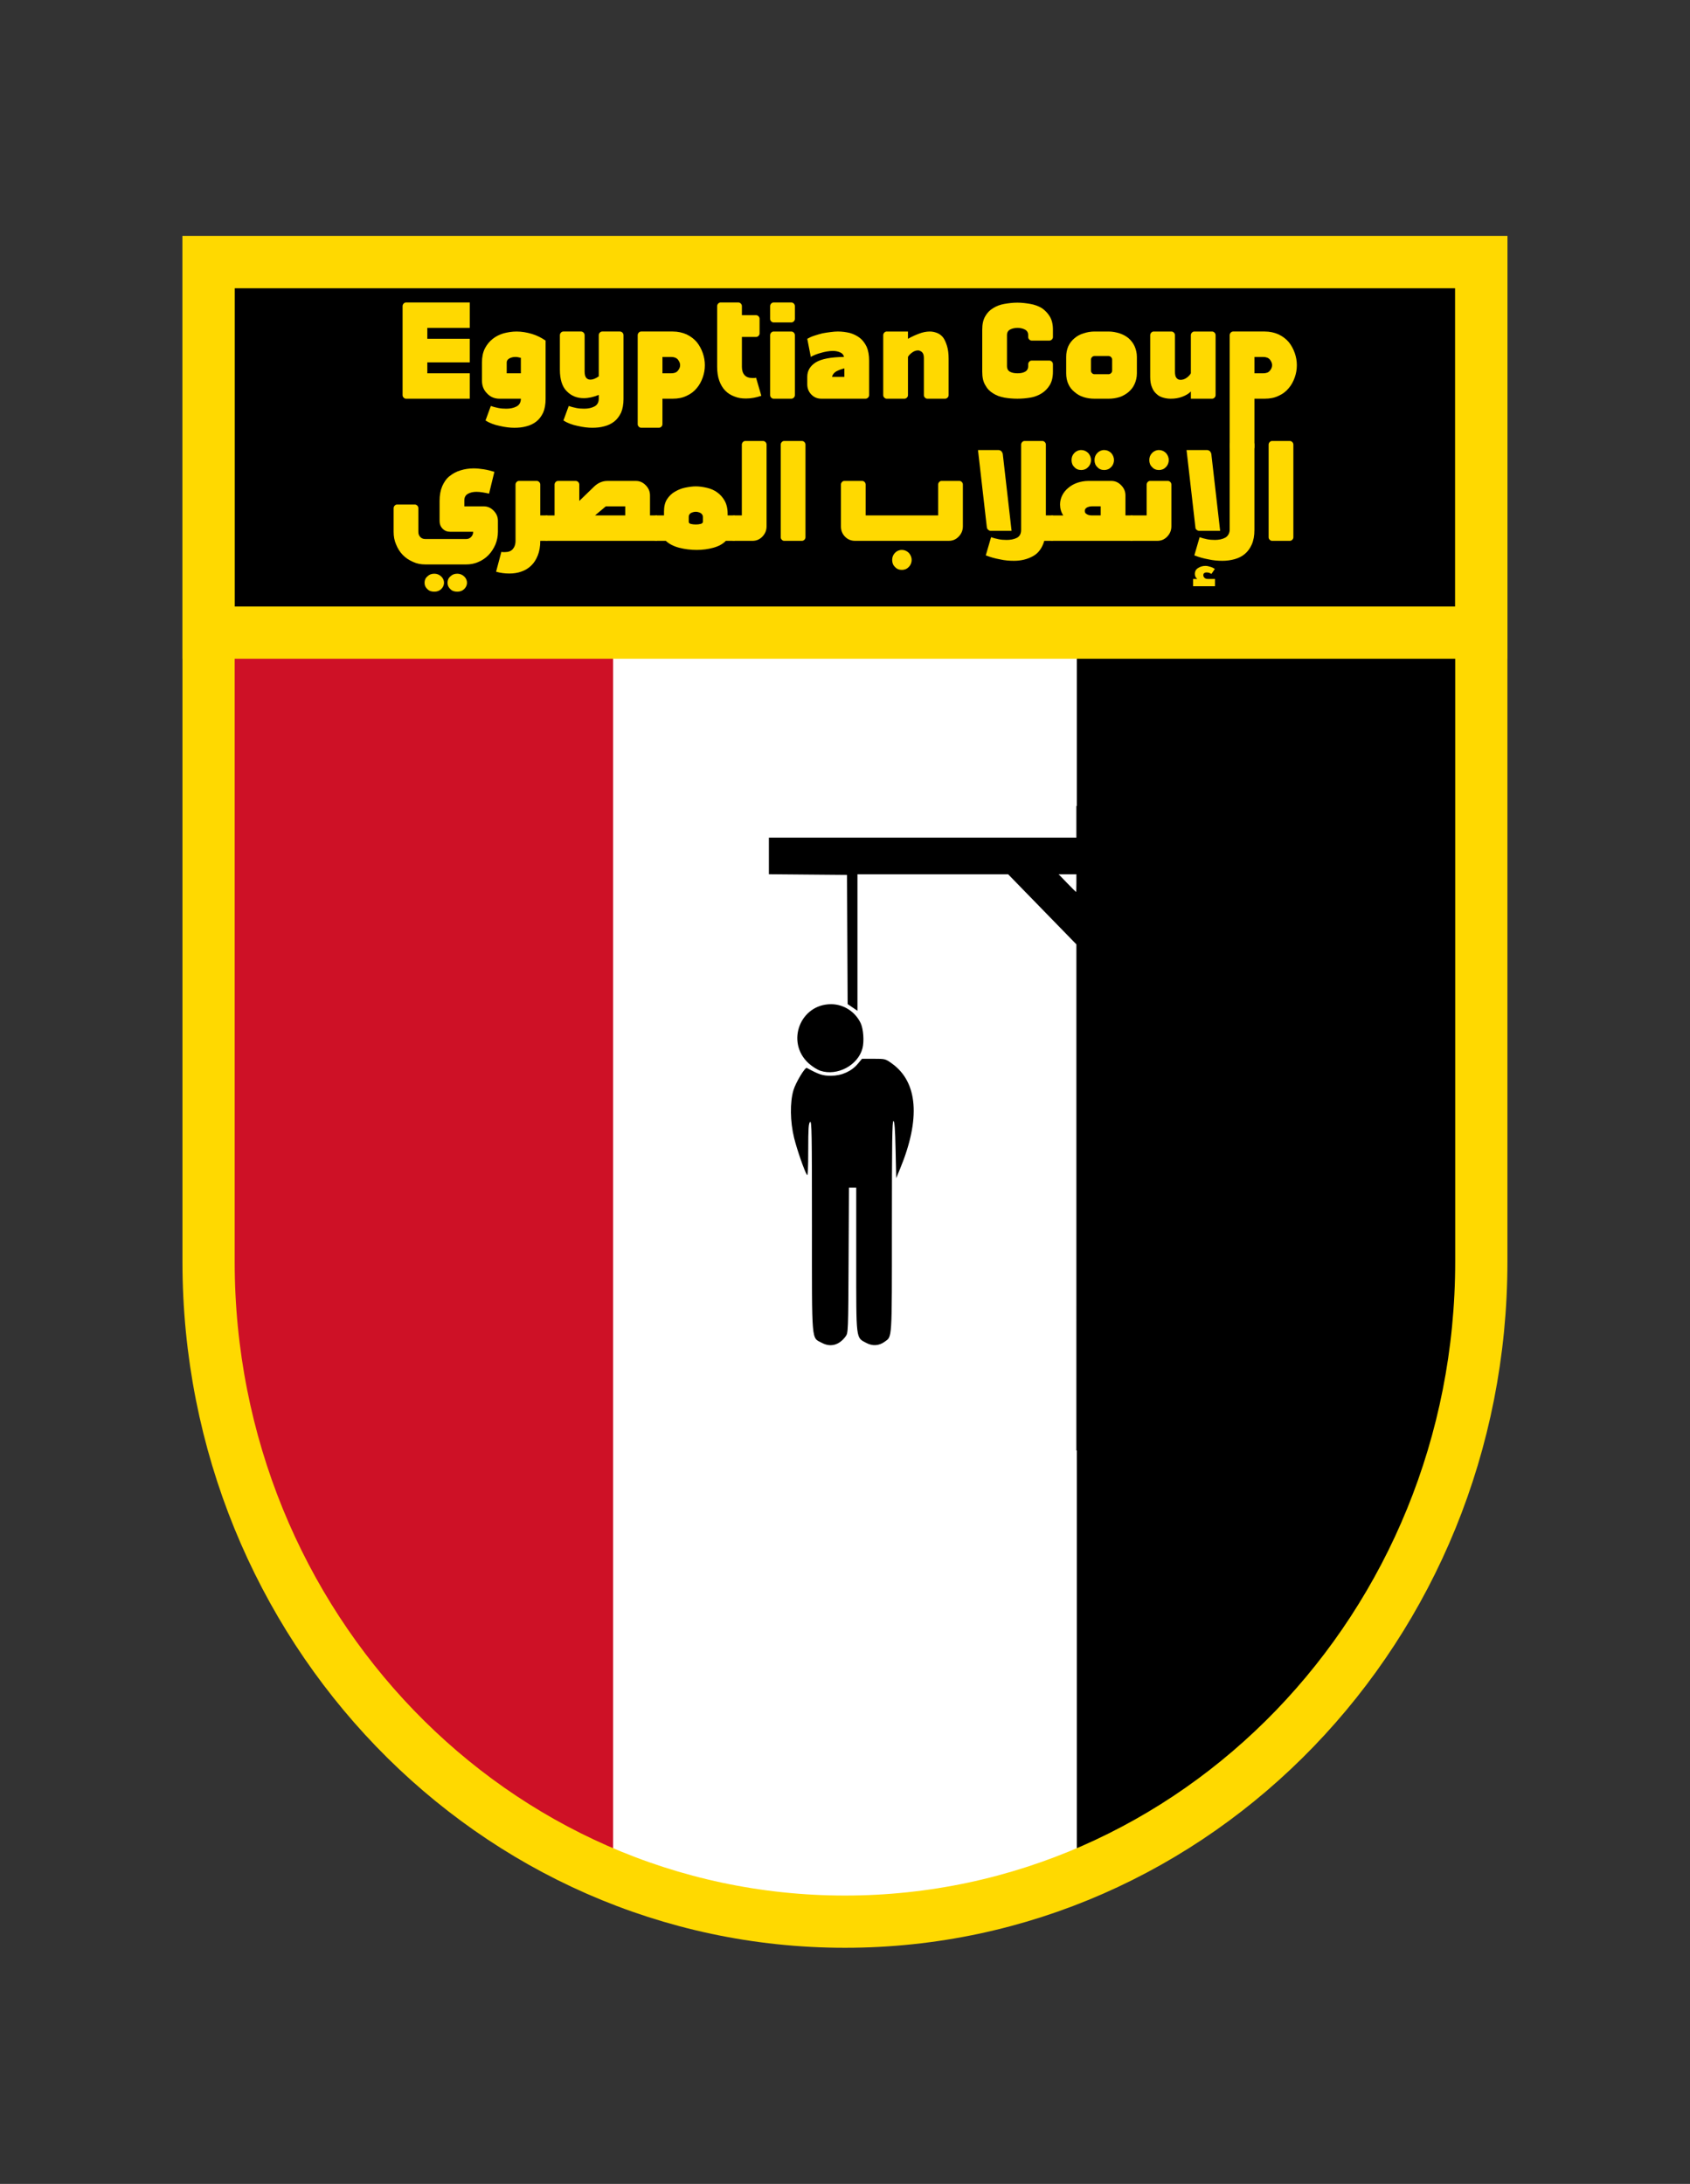
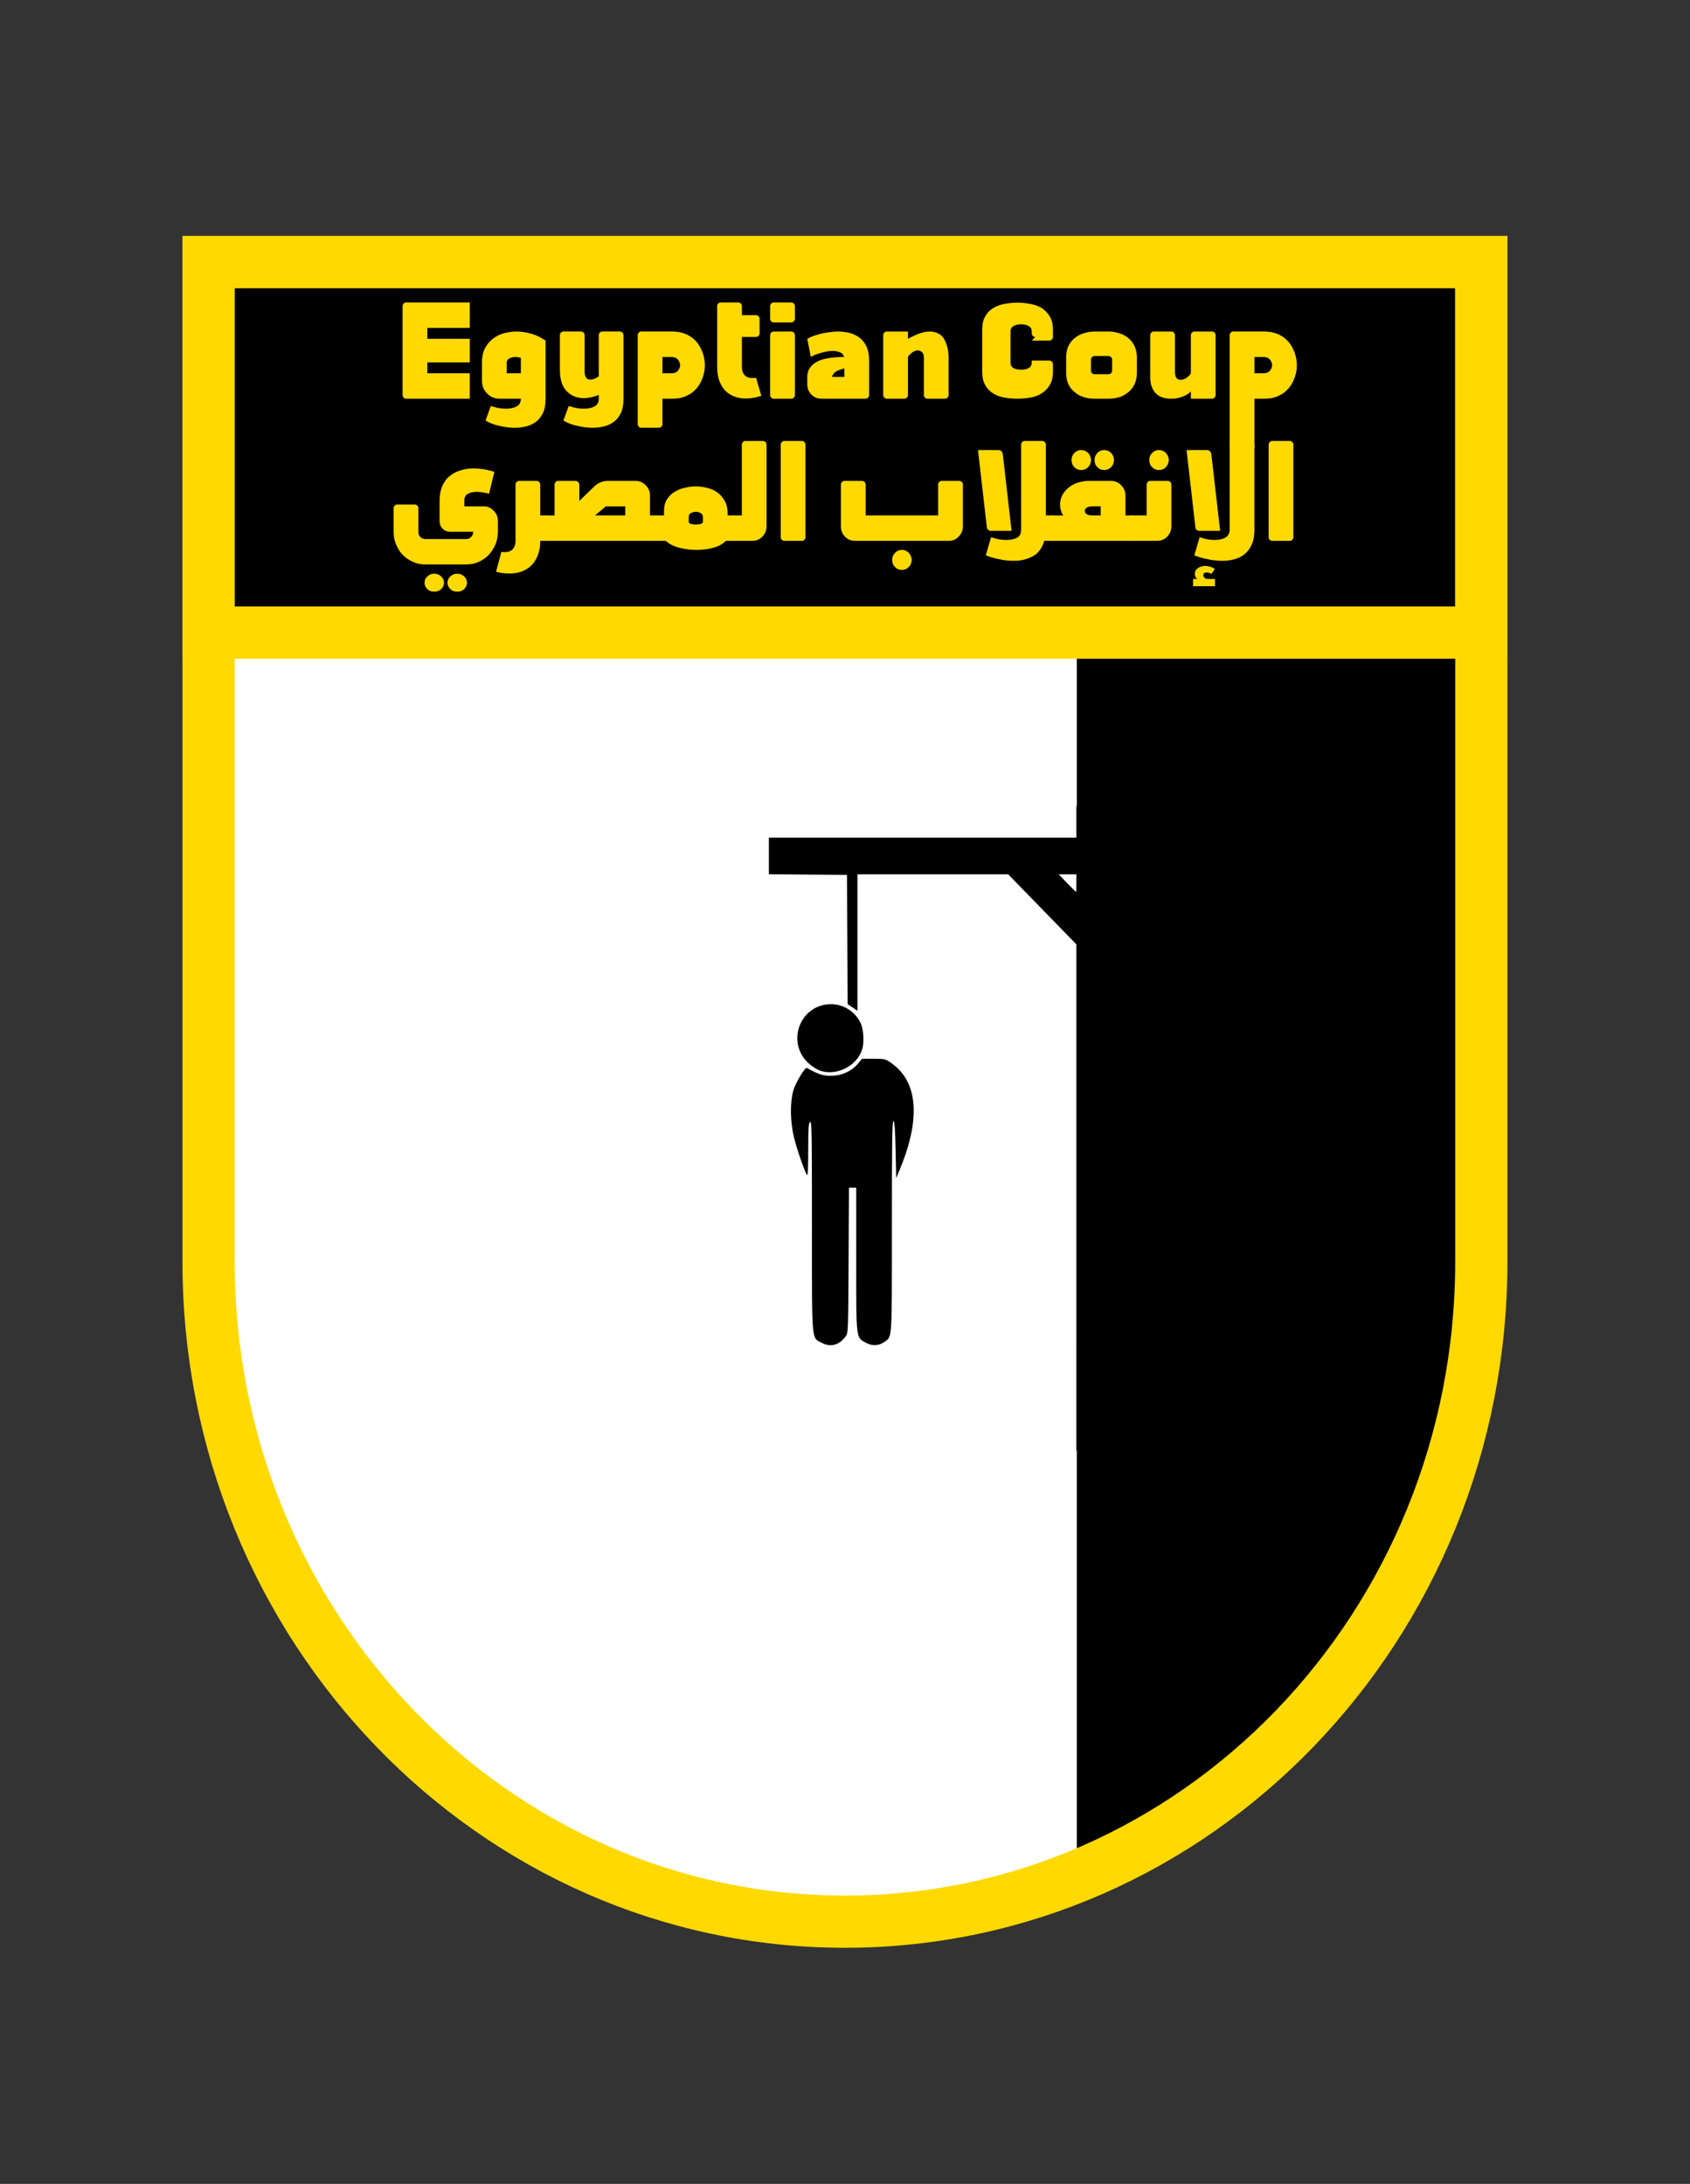
<svg xmlns="http://www.w3.org/2000/svg" width="12.879cm" height="16.639cm" version="1.1">
  <rect width="100%" height="100%" fill="#333333" stroke="none" />
  <g transform="matrix(.784 0 0 .784 51.377 69.028)">
-     <path d="m263.97 95.803h38.175v39.21h-38.175zm-10.907-33.609h5.454v5.601h-5.454v5.601h5.454v5.601h5.454v-11.203h5.454v-11.203h-5.454v-5.601h5.454v-5.601h5.454v5.601h5.454v11.203h-5.454v5.601h10.907v5.601h5.454v5.601h5.454v-5.601h5.45v11.203h-5.45v5.601h-10.907v-5.601h-5.454v5.601h-16.361v-5.601h-5.454v-5.601h-5.454v-5.601h-5.454v-5.601h5.454v-5.601h-10.907v11.203h-5.454v5.601h-16.361v5.601h10.907v5.601h5.454v-5.601h5.454v-5.601h5.454v11.203h10.907v22.406h-5.454v5.601h5.454v5.601h-5.454v5.601h5.454v5.601h-10.907v-11.203h5.454v-5.601h-5.454v-5.601h5.454v-5.601h-5.454v-11.203h5.454v5.601h-10.907v-5.601h-5.454v16.804h5.454v22.406h-5.454v-5.601h-5.454v-11.203h5.454v-5.601h-5.454v-22.406h-10.907v-5.601h-10.907v5.601h-5.454v-5.601h-5.454v5.601h-10.907v-16.804h10.907v-5.601h5.454v-5.601h21.814v11.203h-5.454v-5.601h10.907v5.601h5.454v-11.203h-5.454v-11.203h5.454v-11.203h-5.454v-5.601h5.454v-5.601h-5.454v-11.199h5.454v11.199h5.454v-5.598h5.454v-5.601h5.454v11.199h5.454v-5.598h5.454v-5.601h10.907v5.601h5.454v-5.601h5.454v5.601h-5.454v5.598h10.907v5.601h5.454v-5.601h5.45v11.203h-5.45v5.601h5.45v5.601h-5.45v5.601h-5.454v5.601h10.904v5.601h-10.904v-5.601h-5.454v-11.203h10.907v-5.601h-5.454v-11.203h-10.907v5.601h-10.907v-5.601h-5.454v11.203h-5.454v5.601h-16.361v5.601h10.907zm38.175-44.808h5.454v5.601h-5.454zm-27.268 67.214h5.454v-5.601h-5.454zm-59.99-16.804v5.601h-5.454v5.601h16.361v-5.601h-5.454v-5.601zm49.083-39.21h-10.907v5.601h5.454v11.203h-5.454v-5.601h10.907v5.601h5.454v-11.203h-5.454zm32.722 56.015h5.454v-5.601h-5.454zm-87.258-5.601h-5.454v5.601h5.454zm65.443-50.413h5.454v-5.601h-5.454zm5.454 5.601h5.454v-5.601h-5.454zm-70.897-5.601h16.361v16.804h-16.361zm76.351 78.421h16.361v16.804h-16.361zm-76.351 0h16.361v16.804h-16.361zm76.351-33.609h5.454v5.601h-5.454zm-87.258-56.011h38.175v39.21h-38.175zm5.454 5.601h27.268v28.007h-27.268zm-5.454 72.816h38.175v39.21h-38.175zm5.454 5.601h27.268v28.007h-27.268zm76.351 0h27.268v28.007h-27.268z" fill="none" />
    <path d="m11.092 8.202v367.16c0 133.87 104.67 242.41 233.79 242.41s233.79-108.53 233.79-242.41v-367.16z" fill="#fff" />
    <path d="m329.92 351.77v-92.95l-25.086-25.754h-55.352v50.142l-3.607-2.452-0.117-23.729-0.117-23.729-28.696-0.245v-13.447h112.97v-11.604h12.653v11.604h12.201v13.433l-11.975 0.259-0.114 105.71-0.114 105.71h-12.651zm0-115.45v-3.249h-6.528l3.139 3.249c1.726 1.787 3.195 3.249 3.264 3.249 0.069 0 0.125-1.462 0.125-3.249zm-93.51 168.86c-3.898-2.087-3.649 0.858-3.649-43.01 0-34.352-0.076-38.64-0.678-38.127-0.563 0.48-0.679 2.24-0.685 10.384-4e-3 6.562-0.153 9.576-0.449 9.11-0.968-1.525-3.674-9.307-4.741-13.636-1.472-5.973-1.567-13.125-0.234-17.558 0.847-2.818 4.268-8.495 4.908-8.145 4.461 2.442 5.862 2.895 8.91 2.881 3.911-0.018 7.519-1.638 9.834-4.416l1.524-1.828h4.285c4.223 0 4.321 0.025 6.722 1.748 9.518 6.83 10.562 20.268 3.001 38.614l-1.442 3.5-0.226-10.405c-0.168-7.743-0.371-10.455-0.791-10.598-0.449-0.153-0.565 7.777-0.565 38.626 0 42.464 0.128 40.409-2.639 42.433-2.089 1.528-4.481 1.678-6.817 0.427-3.806-2.037-3.649-0.715-3.649-30.653v-26.348h-2.676l-0.131 26.655c-0.128 26.091-0.15 26.682-1.062 27.936-2.363 3.249-5.545 4.125-8.751 2.409zm-0.548-99.939c-1.175-0.387-3.1-1.617-4.381-2.799-8.415-7.771-3.013-21.718 8.386-21.651 4.573 0.027 8.828 2.776 10.802 6.979 1 2.128 1.322 6.674 0.653 9.224-1.635 6.235-9.244 10.294-15.461 8.247z" stroke-width=".458" />
    <path d="m330.07 600.93c86.943-35.334 148.61-122.89 148.61-225.56v-367.16h-148.61z" />
-     <path d="m159.7 8.202h-148.61v367.16c0 102.67 61.663 190.23 148.61 225.56z" fill="#ce1126" />
    <path d="m11.092 8.202h467.59v136.11h-467.59z" stroke="#ffd900" stroke-width="19.186" />
    <path d="m11.092 8.202v367.16c0 133.87 104.67 242.41 233.79 242.41s233.79-108.53 233.79-242.41v-367.16z" fill="none" stroke="#ffd900" stroke-width="19.186" />
    <g transform="matrix(2.695 0 0 2.768 -642.64 -91.191)" fill="#ffd900">
      <g transform="translate(.726 2.539)">
        <path d="m277.45 51.503v-3.373h-5.783v-1.446h5.783v-3.132h-5.783v-1.446h5.783v-3.373h-8.674c-0.145 0-0.241 0.048-0.337 0.145-0.096 0.096-0.145 0.217-0.145 0.337v11.806c0 0.145 0.048 0.241 0.145 0.337 0.096 0.096 0.193 0.145 0.337 0.145z" />
        <path d="m287.79 51.503v-7.71c-0.578-0.386-1.205-0.699-1.879-0.891-0.675-0.193-1.373-0.313-2.072-0.313-0.626 0-1.205 0.096-1.783 0.241-0.578 0.169-1.06 0.41-1.494 0.747-0.434 0.337-0.795 0.771-1.06 1.277-0.265 0.53-0.386 1.132-0.386 1.831v2.409c0 0.675 0.217 1.253 0.699 1.711 0.458 0.482 1.036 0.699 1.711 0.699h2.891c0 0.506-0.217 0.843-0.602 1.036-0.386 0.193-0.843 0.289-1.373 0.289-0.386 0-0.747-0.024-1.108-0.096-0.386-0.072-0.723-0.169-1.012-0.265l-0.723 1.928c0.554 0.337 1.205 0.578 1.952 0.723 0.747 0.169 1.397 0.241 1.976 0.241 0.578 0 1.108-0.048 1.638-0.193 0.506-0.12 0.964-0.337 1.349-0.626 0.386-0.289 0.699-0.699 0.94-1.181 0.217-0.482 0.337-1.108 0.337-1.855zm-3.373-3.373h-1.928v-1.446c0-0.217 0.12-0.386 0.361-0.53 0.241-0.12 0.506-0.193 0.843-0.193 0.193 0 0.434 0.048 0.723 0.12z" />
        <path d="m298.41 51.503v-8.433c0-0.12-0.048-0.241-0.145-0.337-0.096-0.096-0.217-0.145-0.337-0.145h-2.409c-0.145 0-0.241 0.048-0.337 0.145-0.096 0.096-0.145 0.217-0.145 0.337v5.469c-0.434 0.289-0.795 0.434-1.132 0.434-0.241 0-0.434-0.072-0.578-0.241-0.145-0.169-0.217-0.458-0.217-0.843v-4.819c0-0.12-0.048-0.241-0.145-0.337-0.096-0.096-0.217-0.145-0.337-0.145h-2.409c-0.145 0-0.241 0.048-0.337 0.145-0.096 0.096-0.145 0.217-0.145 0.337v4.578c0 1.301 0.313 2.265 0.94 2.867 0.626 0.626 1.397 0.916 2.313 0.916 0.651 0 1.325-0.145 2.048-0.434v0.506c0 0.506-0.217 0.843-0.602 1.036-0.386 0.193-0.843 0.289-1.373 0.289-0.386 0-0.747-0.024-1.108-0.096-0.386-0.072-0.723-0.169-1.012-0.265l-0.723 1.928c0.554 0.337 1.205 0.578 1.952 0.723 0.747 0.169 1.397 0.241 1.976 0.241 0.578 0 1.108-0.048 1.638-0.193 0.506-0.12 0.964-0.337 1.349-0.626 0.386-0.289 0.699-0.699 0.94-1.181 0.217-0.482 0.337-1.108 0.337-1.855z" />
        <path d="m304.9 48.13h-1.181v-2.168h1.181c0.41 0 0.723 0.12 0.916 0.337 0.193 0.241 0.313 0.482 0.313 0.747 0 0.289-0.12 0.53-0.313 0.747-0.193 0.241-0.506 0.337-0.916 0.337zm-1.181 3.373h1.397c0.723 0 1.349-0.12 1.903-0.386 0.554-0.241 1.012-0.578 1.373-1.012 0.361-0.41 0.626-0.891 0.819-1.422 0.193-0.53 0.289-1.06 0.289-1.638 0-0.53-0.096-1.084-0.289-1.614-0.193-0.53-0.458-1.012-0.819-1.446-0.361-0.41-0.819-0.747-1.373-1.012-0.554-0.241-1.181-0.386-1.903-0.386h-4.289c-0.145 0-0.241 0.048-0.337 0.145-0.096 0.096-0.145 0.217-0.145 0.337v11.806c0 0.145 0.048 0.241 0.145 0.337 0.096 0.096 0.193 0.145 0.337 0.145h2.409c0.12 0 0.241-0.048 0.337-0.145 0.096-0.096 0.145-0.193 0.145-0.337z" />
        <path d="m317.2 51.117-0.723-2.409c-0.096 0.048-0.193 0.048-0.265 0.048h-0.241c-0.458 0-0.819-0.12-1.06-0.386-0.241-0.265-0.361-0.626-0.361-1.108v-3.951h1.928c0.12 0 0.241-0.048 0.337-0.145 0.096-0.096 0.145-0.193 0.145-0.337v-1.928c0-0.12-0.048-0.241-0.145-0.337-0.096-0.096-0.217-0.145-0.337-0.145h-1.928v-1.205c0-0.12-0.048-0.241-0.145-0.337-0.096-0.096-0.217-0.145-0.337-0.145h-2.409c-0.145 0-0.241 0.048-0.337 0.145-0.096 0.096-0.145 0.217-0.145 0.337v8.047c0 0.723 0.096 1.325 0.289 1.855 0.193 0.53 0.482 0.988 0.819 1.325 0.337 0.337 0.771 0.602 1.253 0.771 0.482 0.193 0.988 0.265 1.566 0.265 0.675 0 1.373-0.12 2.096-0.361z" />
        <path d="m321.29 38.733h-2.409c-0.145 0-0.241 0.048-0.337 0.145-0.096 0.096-0.145 0.217-0.145 0.337v1.687c0 0.145 0.048 0.241 0.145 0.337 0.096 0.096 0.193 0.145 0.337 0.145h2.409c0.12 0 0.241-0.048 0.337-0.145 0.096-0.096 0.145-0.193 0.145-0.337v-1.687c0-0.12-0.048-0.241-0.145-0.337-0.096-0.096-0.217-0.145-0.337-0.145zm0 3.855h-2.409c-0.145 0-0.241 0.048-0.337 0.145-0.096 0.096-0.145 0.217-0.145 0.337v7.951c0 0.145 0.048 0.241 0.145 0.337 0.096 0.096 0.193 0.145 0.337 0.145h2.409c0.12 0 0.241-0.048 0.337-0.145 0.096-0.096 0.145-0.193 0.145-0.337v-7.951c0-0.12-0.048-0.241-0.145-0.337-0.096-0.096-0.217-0.145-0.337-0.145z" />
        <path d="m323.46 48.611v0.964c0 0.53 0.169 0.988 0.554 1.373 0.386 0.386 0.843 0.554 1.373 0.554h6.024c0.12 0 0.241-0.048 0.337-0.145 0.096-0.096 0.145-0.193 0.145-0.337v-4.578c0-0.723-0.12-1.349-0.337-1.831-0.241-0.482-0.554-0.891-0.94-1.181s-0.843-0.506-1.349-0.651c-0.53-0.12-1.06-0.193-1.638-0.193-0.289 0-0.602 0.024-0.964 0.072-0.386 0.048-0.747 0.096-1.132 0.169-0.386 0.096-0.747 0.193-1.108 0.313-0.386 0.12-0.699 0.265-0.964 0.41l0.482 2.409c0.145-0.096 0.361-0.193 0.602-0.289 0.241-0.096 0.482-0.169 0.747-0.241 0.265-0.072 0.554-0.145 0.843-0.193 0.289-0.048 0.554-0.072 0.819-0.072 0.386 0 0.699 0.072 0.988 0.193 0.289 0.12 0.458 0.313 0.53 0.602-1.807 0.024-3.084 0.265-3.855 0.723-0.771 0.482-1.157 1.108-1.157 1.928zm5.06 0h-1.687c0.072-0.313 0.265-0.554 0.602-0.747 0.337-0.169 0.699-0.289 1.084-0.386z" />
        <path d="m342.73 51.021v-4.819c0-0.675-0.072-1.229-0.217-1.687-0.145-0.458-0.313-0.843-0.53-1.132-0.241-0.289-0.506-0.482-0.819-0.602s-0.651-0.193-0.988-0.193c-0.482 0-0.988 0.096-1.494 0.289-0.53 0.193-1.012 0.41-1.494 0.675v-0.964h-2.891c-0.145 0-0.241 0.048-0.337 0.145-0.096 0.096-0.145 0.217-0.145 0.337v7.951c0 0.145 0.048 0.241 0.145 0.337 0.096 0.096 0.193 0.145 0.337 0.145h2.409c0.12 0 0.241-0.048 0.337-0.145 0.096-0.096 0.145-0.193 0.145-0.337v-5.06c0.096-0.193 0.289-0.386 0.554-0.578s0.53-0.289 0.819-0.289c0.169 0 0.337 0.072 0.53 0.217 0.169 0.145 0.265 0.41 0.265 0.771v4.939c0 0.145 0.048 0.241 0.145 0.337 0.096 0.096 0.193 0.145 0.337 0.145h2.409c0.12 0 0.241-0.048 0.337-0.145 0.096-0.096 0.145-0.193 0.145-0.337z" />
-         <path d="m354.06 43.793h2.409c0.12 0 0.241-0.048 0.337-0.145 0.096-0.096 0.145-0.193 0.145-0.337v-0.964c0-0.723-0.145-1.301-0.434-1.759-0.289-0.458-0.651-0.819-1.084-1.108-0.458-0.265-0.988-0.458-1.566-0.554-0.578-0.096-1.181-0.169-1.759-0.169-0.626 0-1.205 0.072-1.783 0.169-0.578 0.096-1.084 0.289-1.518 0.554-0.458 0.265-0.819 0.626-1.084 1.084-0.289 0.482-0.41 1.06-0.41 1.783v5.566c0 0.723 0.12 1.325 0.41 1.783 0.265 0.482 0.626 0.843 1.084 1.108 0.434 0.265 0.94 0.458 1.518 0.554 0.578 0.096 1.157 0.145 1.783 0.145 0.578 0 1.181-0.048 1.759-0.145 0.578-0.096 1.108-0.289 1.566-0.578 0.434-0.265 0.795-0.626 1.084-1.084 0.289-0.458 0.434-1.06 0.434-1.783v-0.988c0-0.12-0.048-0.241-0.145-0.337-0.096-0.096-0.217-0.145-0.337-0.145h-2.409c-0.145 0-0.241 0.048-0.337 0.145-0.096 0.096-0.145 0.217-0.145 0.337v0.241c0 0.386-0.169 0.626-0.458 0.771-0.289 0.145-0.626 0.193-0.988 0.193-0.386 0-0.723-0.048-1.012-0.193s-0.434-0.386-0.434-0.771v-4.096c0-0.361 0.145-0.602 0.434-0.747 0.289-0.145 0.626-0.217 1.012-0.217 0.361 0 0.699 0.072 0.988 0.217 0.289 0.145 0.458 0.386 0.458 0.747v0.241c0 0.145 0.048 0.241 0.145 0.337 0.096 0.096 0.193 0.145 0.337 0.145z" />
+         <path d="m354.06 43.793h2.409c0.12 0 0.241-0.048 0.337-0.145 0.096-0.096 0.145-0.193 0.145-0.337v-0.964c0-0.723-0.145-1.301-0.434-1.759-0.289-0.458-0.651-0.819-1.084-1.108-0.458-0.265-0.988-0.458-1.566-0.554-0.578-0.096-1.181-0.169-1.759-0.169-0.626 0-1.205 0.072-1.783 0.169-0.578 0.096-1.084 0.289-1.518 0.554-0.458 0.265-0.819 0.626-1.084 1.084-0.289 0.482-0.41 1.06-0.41 1.783v5.566c0 0.723 0.12 1.325 0.41 1.783 0.265 0.482 0.626 0.843 1.084 1.108 0.434 0.265 0.94 0.458 1.518 0.554 0.578 0.096 1.157 0.145 1.783 0.145 0.578 0 1.181-0.048 1.759-0.145 0.578-0.096 1.108-0.289 1.566-0.578 0.434-0.265 0.795-0.626 1.084-1.084 0.289-0.458 0.434-1.06 0.434-1.783v-0.988c0-0.12-0.048-0.241-0.145-0.337-0.096-0.096-0.217-0.145-0.337-0.145h-2.409v0.241c0 0.386-0.169 0.626-0.458 0.771-0.289 0.145-0.626 0.193-0.988 0.193-0.386 0-0.723-0.048-1.012-0.193s-0.434-0.386-0.434-0.771v-4.096c0-0.361 0.145-0.602 0.434-0.747 0.289-0.145 0.626-0.217 1.012-0.217 0.361 0 0.699 0.072 0.988 0.217 0.289 0.145 0.458 0.386 0.458 0.747v0.241c0 0.145 0.048 0.241 0.145 0.337 0.096 0.096 0.193 0.145 0.337 0.145z" />
        <path d="m364.54 42.588h-1.928c-0.53 0-1.036 0.096-1.494 0.241-0.482 0.145-0.891 0.361-1.229 0.651-0.361 0.289-0.651 0.651-0.843 1.06-0.193 0.434-0.289 0.891-0.289 1.422v2.168c0 0.53 0.096 1.012 0.289 1.422 0.193 0.434 0.482 0.771 0.843 1.06 0.337 0.289 0.747 0.53 1.229 0.675 0.458 0.145 0.964 0.217 1.494 0.217h1.928c0.53 0 1.012-0.072 1.494-0.217 0.458-0.145 0.867-0.386 1.229-0.675 0.337-0.289 0.626-0.626 0.819-1.06 0.193-0.41 0.313-0.891 0.313-1.422v-2.168c0-0.53-0.12-0.988-0.313-1.422-0.193-0.41-0.482-0.771-0.819-1.06-0.361-0.289-0.771-0.506-1.229-0.651-0.482-0.145-0.964-0.241-1.494-0.241zm0.482 3.735v1.446c0 0.145-0.048 0.241-0.145 0.337-0.096 0.096-0.217 0.145-0.337 0.145h-1.928c-0.145 0-0.241-0.048-0.337-0.145-0.096-0.096-0.145-0.193-0.145-0.337v-1.446c0-0.12 0.048-0.241 0.145-0.337 0.096-0.096 0.193-0.145 0.337-0.145h1.928c0.12 0 0.241 0.048 0.337 0.145 0.096 0.096 0.145 0.217 0.145 0.337z" />
        <path d="m370.21 43.07v5.542c0 0.554 0.072 1.012 0.241 1.373 0.145 0.386 0.361 0.675 0.626 0.891 0.241 0.241 0.554 0.386 0.891 0.482 0.337 0.096 0.675 0.145 1.036 0.145 0.554 0 1.084-0.072 1.59-0.265 0.506-0.193 0.891-0.41 1.157-0.699v0.964h2.891c0.12 0 0.241-0.048 0.337-0.145 0.096-0.096 0.145-0.193 0.145-0.337v-7.951c0-0.12-0.048-0.241-0.145-0.337-0.096-0.096-0.217-0.145-0.337-0.145h-2.409c-0.145 0-0.241 0.048-0.337 0.145-0.096 0.096-0.145 0.217-0.145 0.337v5.06c-0.12 0.217-0.313 0.41-0.578 0.602-0.289 0.193-0.554 0.265-0.819 0.265-0.241 0-0.41-0.072-0.554-0.241-0.145-0.145-0.217-0.434-0.217-0.867v-4.819c0-0.12-0.048-0.241-0.145-0.337-0.096-0.096-0.217-0.145-0.337-0.145h-2.409c-0.145 0-0.241 0.048-0.337 0.145-0.096 0.096-0.145 0.217-0.145 0.337z" />
        <path d="m385.6 48.13h-1.181v-2.168h1.181c0.41 0 0.723 0.12 0.916 0.337 0.193 0.241 0.313 0.482 0.313 0.747 0 0.289-0.12 0.53-0.313 0.747-0.193 0.241-0.506 0.337-0.916 0.337zm-1.181 3.373h1.397c0.723 0 1.349-0.12 1.903-0.386 0.554-0.241 1.012-0.578 1.373-1.012 0.361-0.41 0.626-0.891 0.819-1.422 0.193-0.53 0.289-1.06 0.289-1.638 0-0.53-0.096-1.084-0.289-1.614-0.193-0.53-0.458-1.012-0.819-1.446-0.361-0.41-0.819-0.747-1.373-1.012-0.554-0.241-1.181-0.386-1.903-0.386h-4.289c-0.145 0-0.241 0.048-0.337 0.145-0.096 0.096-0.145 0.217-0.145 0.337v14.837c0 0.145 0.048 0.241 0.145 0.337 0.096 0.096 0.193 0.145 0.337 0.145h2.409c0.12 0 0.241-0.048 0.337-0.145 0.096-0.096 0.145-0.193 0.145-0.337z" />
      </g>
      <path d="m389.97 59.65h-2.409c-0.145 0-0.241 0.048-0.337 0.145-0.096 0.096-0.145 0.217-0.145 0.337v12.288c0 0.145 0.048 0.241 0.145 0.337 0.096 0.096 0.193 0.145 0.337 0.145h2.409c0.12 0 0.241-0.048 0.337-0.145 0.096-0.096 0.145-0.193 0.145-0.337v-12.288c0-0.12-0.048-0.241-0.145-0.337-0.096-0.096-0.217-0.145-0.337-0.145z" />
      <path d="m384.66 59.65h-2.409c-0.145 0-0.241 0.048-0.337 0.145-0.096 0.096-0.145 0.217-0.145 0.337v11.3c0 0.241-0.072 0.458-0.169 0.626-0.12 0.193-0.265 0.337-0.458 0.434-0.193 0.096-0.386 0.169-0.626 0.217-0.241 0.048-0.506 0.072-0.747 0.072-0.386 0-0.747-0.024-1.108-0.096-0.386-0.072-0.699-0.169-0.988-0.265l-0.723 2.409c0.626 0.241 1.253 0.41 1.928 0.53 0.651 0.145 1.277 0.193 1.903 0.193 0.578 0 1.132-0.072 1.663-0.217 0.53-0.145 0.988-0.361 1.397-0.699 0.386-0.313 0.699-0.723 0.94-1.253 0.241-0.53 0.361-1.157 0.361-1.928v-11.324c0-0.12-0.048-0.241-0.145-0.337-0.096-0.096-0.217-0.145-0.337-0.145zm-5.975 1.205h-2.795l1.205 10.24c0 0.169 0.072 0.289 0.193 0.361 0.12 0.096 0.241 0.12 0.386 0.12h2.795l-1.205-10.24c-0.048-0.145-0.12-0.265-0.217-0.361-0.12-0.072-0.241-0.12-0.361-0.12zm0.602 16.432 0.458-0.651c-0.169-0.12-0.361-0.217-0.602-0.289-0.241-0.072-0.458-0.12-0.675-0.12-0.386 0-0.723 0.096-1.012 0.289-0.289 0.169-0.434 0.434-0.434 0.771 0 0.265 0.096 0.506 0.337 0.675h-0.578v0.964h2.988v-0.964h-0.916c-0.241 0-0.41-0.048-0.506-0.145-0.12-0.12-0.169-0.217-0.169-0.337 0-0.145 0.024-0.241 0.12-0.289 0.096-0.072 0.193-0.096 0.337-0.096 0.096 0 0.217 0.024 0.337 0.048 0.12 0.048 0.217 0.096 0.313 0.145z" />
      <path d="m367.8 70.251v1.928c0 0.217 0.048 0.386 0.193 0.53 0.145 0.145 0.313 0.193 0.53 0.193h3.373c0.53 0 0.964-0.169 1.349-0.554s0.578-0.843 0.578-1.373v-5.542c0-0.12-0.048-0.241-0.145-0.337-0.096-0.096-0.217-0.145-0.337-0.145h-2.409c-0.145 0-0.241 0.048-0.337 0.145-0.096 0.096-0.145 0.217-0.145 0.337v4.096h-1.928c-0.217 0-0.386 0.072-0.53 0.217-0.145 0.145-0.193 0.313-0.193 0.506zm3.012-8.072c0 0.386 0.12 0.699 0.386 0.94 0.241 0.265 0.554 0.386 0.94 0.386 0.361 0 0.675-0.12 0.94-0.386 0.241-0.241 0.386-0.554 0.386-0.94 0-0.361-0.145-0.675-0.386-0.94-0.265-0.241-0.578-0.386-0.94-0.386-0.386 0-0.699 0.145-0.94 0.386-0.265 0.265-0.386 0.578-0.386 0.94z" />
      <path d="m356.96 70.251v1.928c0 0.217 0.048 0.386 0.193 0.53 0.145 0.145 0.313 0.193 0.53 0.193h10.842v-3.373h-0.964v-2.65c0-0.53-0.193-0.964-0.578-1.349-0.386-0.386-0.819-0.578-1.349-0.578h-3.132c-0.53 0-1.036 0.096-1.494 0.241-0.482 0.169-0.891 0.386-1.229 0.675-0.361 0.289-0.651 0.626-0.843 1.012-0.193 0.386-0.289 0.771-0.289 1.205 0 0.53 0.145 1.012 0.434 1.446h-1.397c-0.217 0-0.386 0.072-0.53 0.217-0.145 0.145-0.193 0.313-0.193 0.506zm7.228-0.723h-1.205c-0.289 0-0.506-0.048-0.699-0.169-0.193-0.096-0.265-0.241-0.265-0.434 0-0.169 0.072-0.313 0.265-0.434 0.193-0.096 0.41-0.169 0.699-0.169h1.205zm-3.976-7.349c0 0.386 0.12 0.699 0.386 0.94 0.241 0.265 0.554 0.386 0.94 0.386 0.361 0 0.675-0.12 0.94-0.386 0.241-0.241 0.386-0.554 0.386-0.94 0-0.361-0.145-0.675-0.386-0.94-0.265-0.241-0.578-0.386-0.94-0.386-0.386 0-0.699 0.145-0.94 0.386-0.265 0.265-0.386 0.578-0.386 0.94zm3.132 0c0 0.386 0.12 0.699 0.386 0.94 0.241 0.265 0.554 0.386 0.94 0.386 0.361 0 0.675-0.12 0.94-0.386 0.241-0.241 0.386-0.554 0.386-0.94 0-0.361-0.145-0.675-0.386-0.94-0.265-0.241-0.578-0.386-0.94-0.386-0.386 0-0.699 0.145-0.94 0.386-0.265 0.265-0.386 0.578-0.386 0.94z" />
      <path d="m356.23 59.65h-2.409c-0.145 0-0.241 0.048-0.337 0.145-0.096 0.096-0.145 0.217-0.145 0.337v11.324c0 0.53-0.217 0.867-0.602 1.06-0.41 0.193-0.867 0.265-1.373 0.265-0.386 0-0.747-0.024-1.108-0.096-0.386-0.072-0.723-0.169-1.012-0.265l-0.723 2.409c0.626 0.241 1.253 0.41 1.928 0.53 0.651 0.145 1.277 0.193 1.903 0.193 0.964 0 1.807-0.193 2.578-0.602 0.747-0.386 1.277-1.084 1.566-2.048h1.181v-3.373h-0.964v-9.397c0-0.12-0.048-0.241-0.145-0.337-0.096-0.096-0.217-0.145-0.337-0.145zm-5.975 1.205h-2.795l1.205 10.24c0.024 0.169 0.096 0.289 0.217 0.361 0.096 0.096 0.217 0.12 0.361 0.12h2.795l-1.205-10.24c-0.048-0.145-0.12-0.265-0.217-0.361-0.12-0.072-0.241-0.12-0.361-0.12z" />
      <path d="m345.4 70.974v-5.542c0-0.12-0.048-0.241-0.145-0.337-0.096-0.096-0.217-0.145-0.337-0.145h-2.409c-0.145 0-0.241 0.048-0.337 0.145-0.096 0.096-0.145 0.217-0.145 0.337v4.096h-9.879v-4.096c0-0.12-0.048-0.241-0.145-0.337-0.096-0.096-0.217-0.145-0.337-0.145h-2.409c-0.145 0-0.241 0.048-0.337 0.145-0.096 0.096-0.145 0.217-0.145 0.337v5.542c0 0.53 0.169 0.988 0.554 1.373s0.843 0.554 1.373 0.554h12.77c0.53 0 0.964-0.169 1.349-0.554s0.578-0.843 0.578-1.373zm-9.638 4.457c0 0.386 0.12 0.699 0.386 0.94 0.241 0.265 0.554 0.386 0.94 0.386 0.361 0 0.675-0.12 0.94-0.386 0.241-0.241 0.386-0.554 0.386-0.94 0-0.361-0.145-0.675-0.386-0.94-0.265-0.241-0.578-0.386-0.94-0.386-0.386 0-0.699 0.145-0.94 0.386-0.265 0.265-0.386 0.578-0.386 0.94z" />
      <path d="m323.46 59.65h-2.409c-0.145 0-0.241 0.048-0.337 0.145-0.096 0.096-0.145 0.217-0.145 0.337v12.288c0 0.145 0.048 0.241 0.145 0.337 0.096 0.096 0.193 0.145 0.337 0.145h2.409c0.12 0 0.241-0.048 0.337-0.145 0.096-0.096 0.145-0.193 0.145-0.337v-12.288c0-0.12-0.048-0.241-0.145-0.337-0.096-0.096-0.217-0.145-0.337-0.145z" />
      <path d="m313.58 70.251v1.928c0 0.217 0.048 0.386 0.193 0.53 0.145 0.145 0.313 0.193 0.53 0.193h2.409c0.53 0 0.964-0.169 1.349-0.554s0.578-0.843 0.578-1.373v-10.842c0-0.12-0.048-0.241-0.145-0.337-0.096-0.096-0.217-0.145-0.337-0.145h-2.409c-0.145 0-0.241 0.048-0.337 0.145-0.096 0.096-0.145 0.217-0.145 0.337v9.397h-0.964c-0.217 0-0.386 0.072-0.53 0.217-0.145 0.145-0.193 0.313-0.193 0.506z" />
      <path d="m302.97 70.251v1.928c0 0.217 0.048 0.386 0.193 0.53 0.145 0.145 0.313 0.193 0.53 0.193h1.205c0.458 0.41 1.06 0.723 1.831 0.916s1.566 0.289 2.385 0.289c0.795 0 1.542-0.096 2.265-0.289 0.723-0.193 1.277-0.482 1.711-0.916h1.205v-3.373h-0.964v-0.241c0-0.675-0.145-1.253-0.41-1.711-0.265-0.458-0.602-0.819-1.012-1.108-0.41-0.289-0.867-0.482-1.397-0.602s-1.036-0.193-1.518-0.193c-0.458 0-0.94 0.072-1.446 0.169-0.506 0.096-0.964 0.289-1.397 0.53-0.434 0.241-0.795 0.578-1.084 1.012-0.289 0.434-0.41 0.988-0.41 1.614v0.53h-0.964c-0.217 0-0.386 0.072-0.53 0.217-0.145 0.145-0.193 0.313-0.193 0.506zm5.06 0.12v-0.651c0-0.217 0.096-0.386 0.289-0.506 0.193-0.096 0.434-0.169 0.675-0.169 0.241 0 0.458 0.072 0.651 0.169 0.193 0.12 0.313 0.289 0.313 0.506v0.651c0 0.145-0.12 0.241-0.313 0.289-0.193 0.048-0.41 0.072-0.651 0.072-0.241 0-0.482-0.024-0.675-0.072-0.193-0.048-0.289-0.145-0.289-0.289z" />
      <path d="m288.05 70.251v1.928c0 0.217 0.048 0.386 0.193 0.53 0.145 0.145 0.313 0.193 0.53 0.193h14.939v-3.373h-0.964v-2.65c0-0.53-0.193-0.964-0.578-1.349-0.386-0.386-0.819-0.578-1.349-0.578h-3.855c-0.386 0-0.699 0.072-0.988 0.193-0.289 0.12-0.554 0.289-0.819 0.53l-2.048 1.928v-2.168c0-0.12-0.048-0.241-0.145-0.337-0.096-0.096-0.217-0.145-0.337-0.145h-2.409c-0.145 0-0.241 0.048-0.337 0.145-0.096 0.096-0.145 0.217-0.145 0.337v4.096h-0.964c-0.217 0-0.386 0.072-0.53 0.217-0.145 0.145-0.193 0.313-0.193 0.506zm7.204-0.723 1.47-1.205h2.65v1.205z" />
      <path d="m282.49 74.347-0.723 2.65c0.578 0.169 1.181 0.241 1.807 0.241 0.578 0 1.132-0.072 1.663-0.265 0.506-0.169 0.94-0.434 1.325-0.795 0.386-0.361 0.675-0.819 0.891-1.349 0.217-0.53 0.337-1.181 0.337-1.928h0.964v-3.373h-0.964v-4.096c0-0.12-0.048-0.241-0.145-0.337-0.096-0.096-0.217-0.145-0.337-0.145h-2.409c-0.145 0-0.241 0.048-0.337 0.145-0.096 0.096-0.145 0.217-0.145 0.337v7.469c0 0.482-0.145 0.843-0.386 1.108-0.241 0.265-0.602 0.386-1.036 0.386h-0.265c-0.096 0-0.169 0-0.241-0.048z" />
      <path d="m280.81 66.637 0.723-2.891c-0.482-0.145-0.964-0.265-1.446-0.337-0.482-0.072-0.94-0.12-1.373-0.12-0.651 0-1.253 0.096-1.807 0.265-0.578 0.169-1.06 0.434-1.494 0.771-0.434 0.337-0.747 0.795-0.988 1.325-0.241 0.554-0.361 1.205-0.361 1.952v2.65c0 0.41 0.12 0.747 0.41 1.036 0.289 0.289 0.626 0.41 1.036 0.41h3.132c0 0.289-0.096 0.506-0.289 0.699-0.193 0.193-0.41 0.265-0.675 0.265h-5.542c-0.289 0-0.506-0.072-0.699-0.265-0.193-0.193-0.265-0.41-0.265-0.699v-3.132c0-0.12-0.048-0.241-0.145-0.337-0.096-0.096-0.217-0.145-0.337-0.145h-2.409c-0.145 0-0.241 0.048-0.337 0.145-0.096 0.096-0.145 0.217-0.145 0.337v3.132c0 0.602 0.096 1.157 0.337 1.687 0.217 0.53 0.53 1.012 0.916 1.397 0.386 0.386 0.867 0.699 1.397 0.916 0.53 0.241 1.084 0.337 1.687 0.337h5.542c0.578 0 1.157-0.096 1.687-0.337 0.53-0.217 0.988-0.53 1.373-0.916 0.386-0.386 0.699-0.867 0.94-1.397 0.217-0.53 0.337-1.084 0.337-1.687v-1.446c0-0.53-0.193-0.964-0.578-1.349-0.386-0.386-0.819-0.578-1.349-0.578h-2.65v-0.771c0-0.41 0.145-0.699 0.482-0.891 0.313-0.169 0.699-0.265 1.157-0.265 0.265 0 0.554 0.024 0.843 0.072 0.289 0.048 0.578 0.096 0.891 0.169zm-8.794 11.83c0 0.337 0.12 0.602 0.386 0.843 0.241 0.241 0.554 0.337 0.94 0.337 0.361 0 0.675-0.096 0.94-0.337 0.241-0.241 0.386-0.506 0.386-0.843 0-0.337-0.145-0.626-0.386-0.843-0.265-0.241-0.578-0.361-0.94-0.361-0.386 0-0.699 0.12-0.94 0.361-0.265 0.217-0.386 0.506-0.386 0.843zm3.132 0c0 0.337 0.12 0.602 0.386 0.843 0.241 0.241 0.554 0.337 0.94 0.337 0.361 0 0.675-0.096 0.94-0.337 0.241-0.241 0.386-0.506 0.386-0.843 0-0.337-0.145-0.626-0.386-0.843-0.265-0.241-0.578-0.361-0.94-0.361-0.386 0-0.699 0.12-0.94 0.361-0.265 0.217-0.386 0.506-0.386 0.843z" />
    </g>
  </g>
</svg>